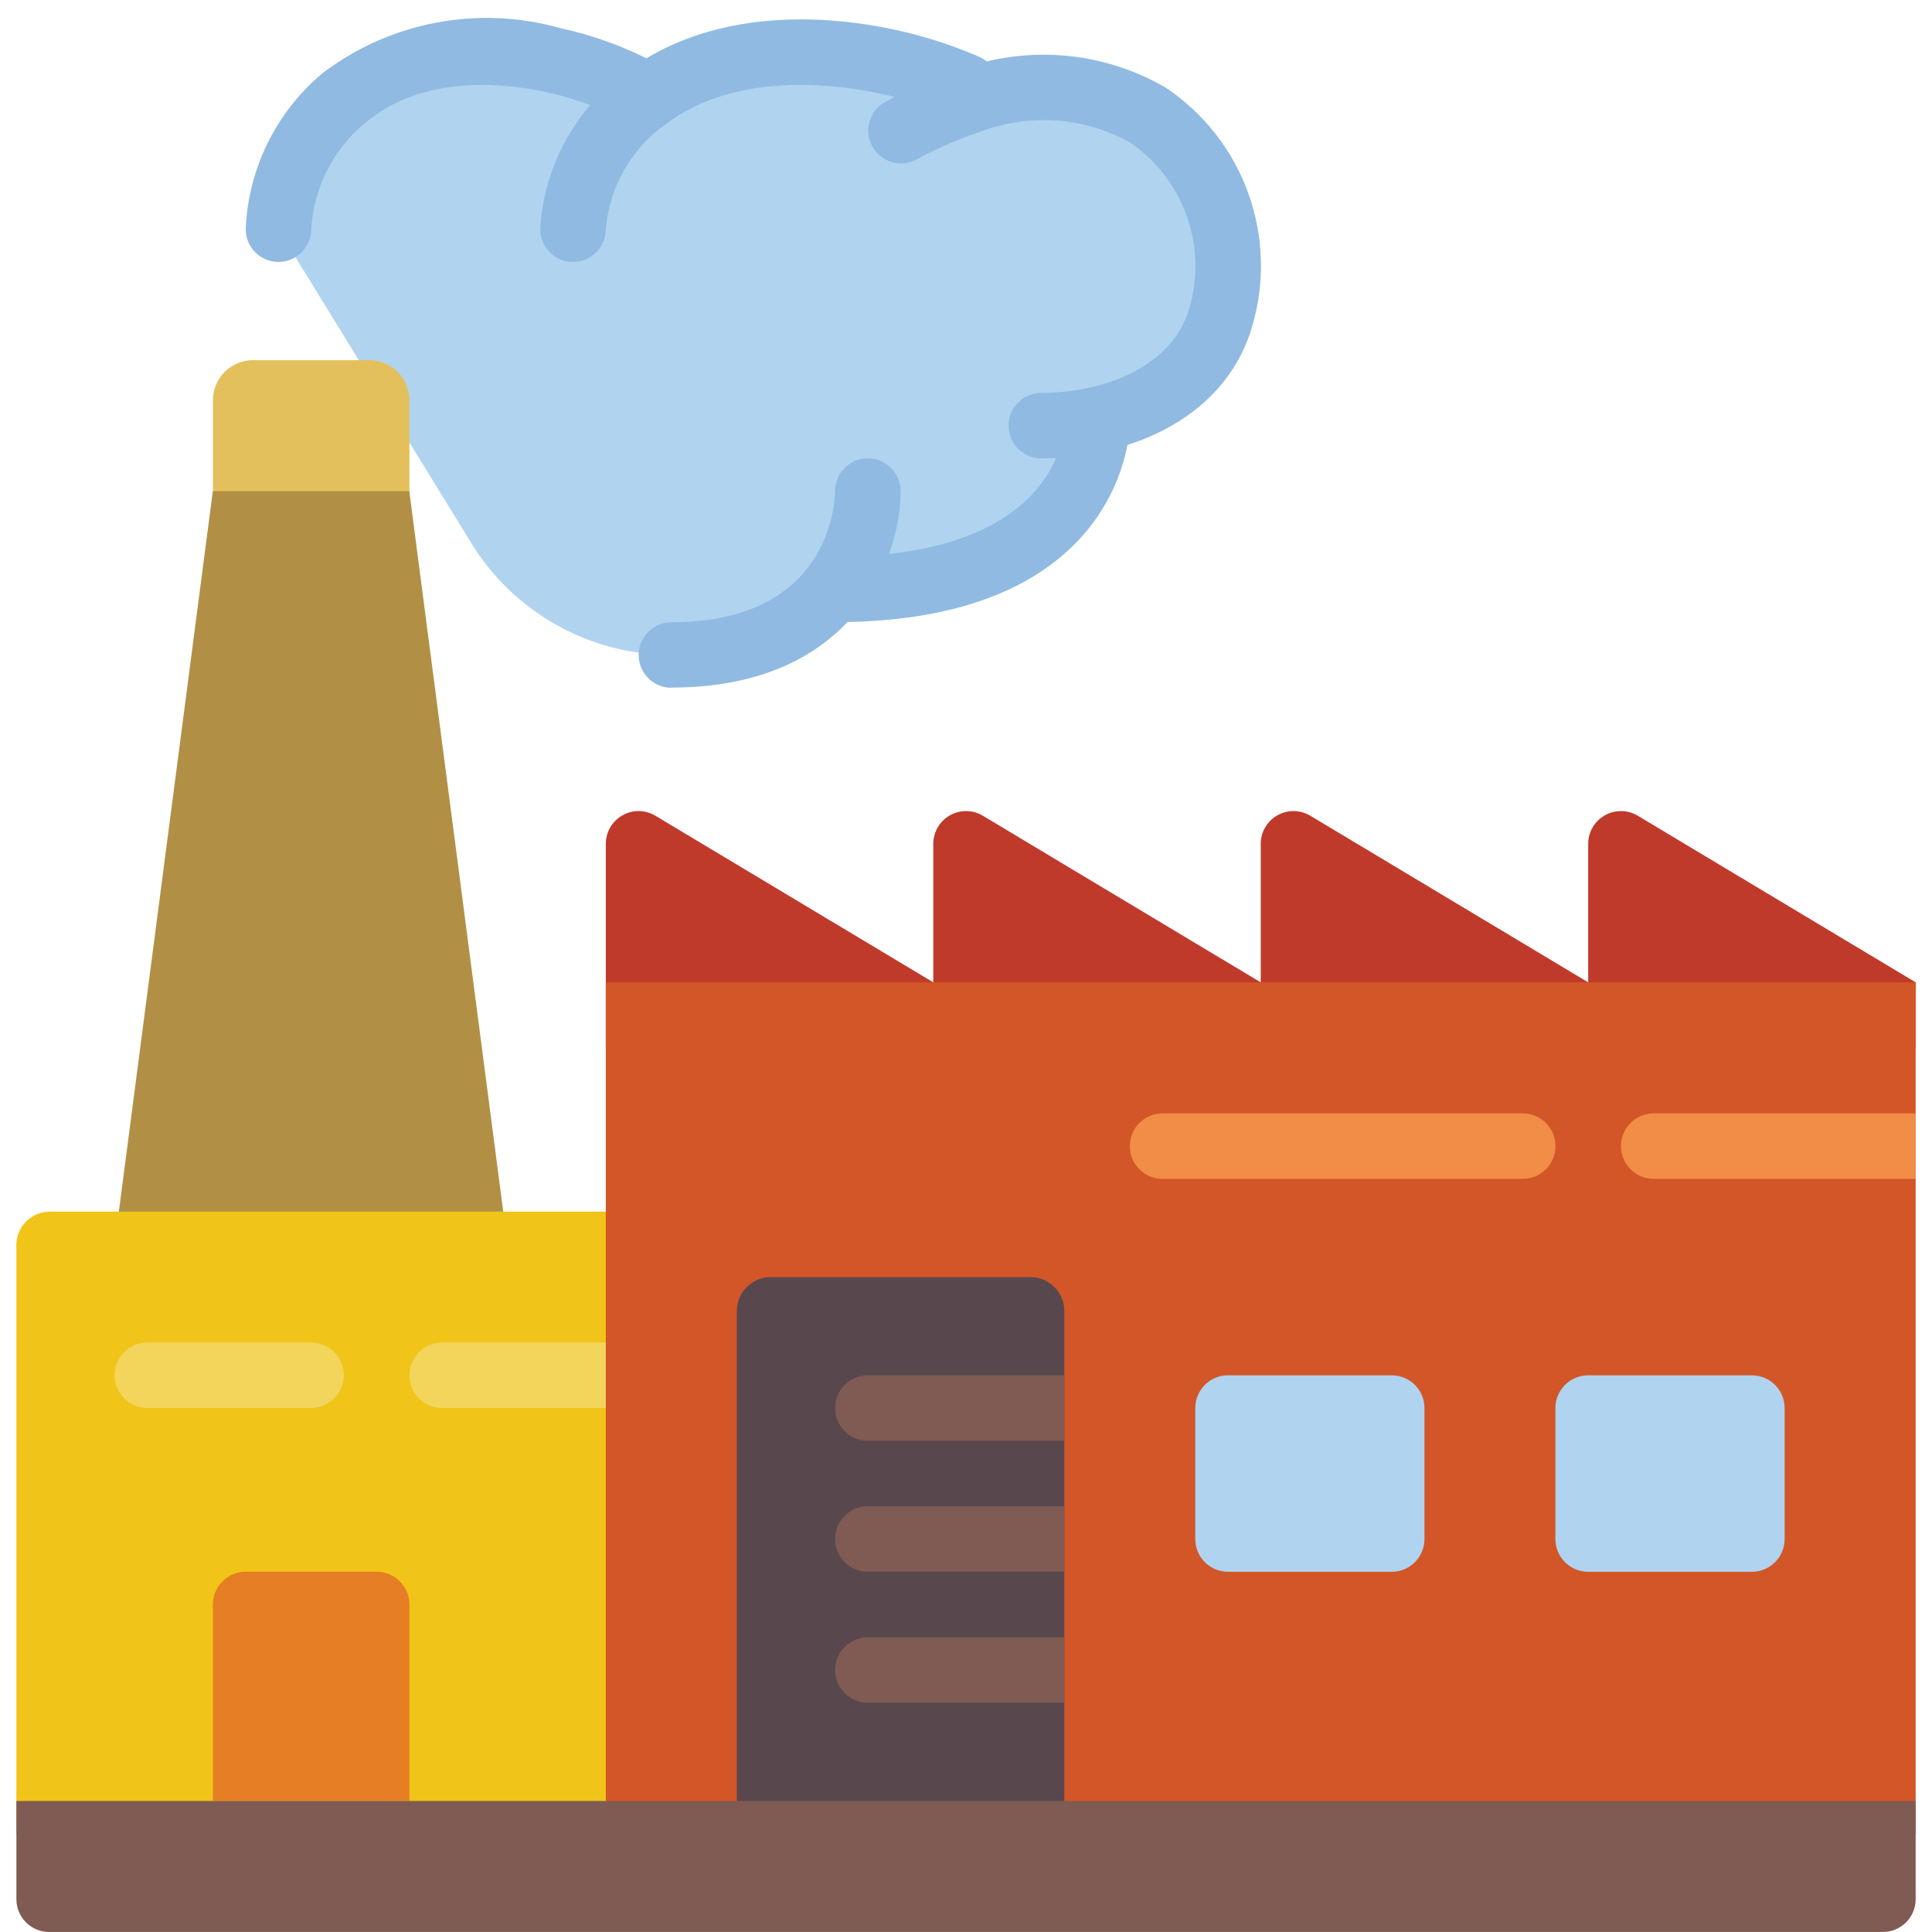
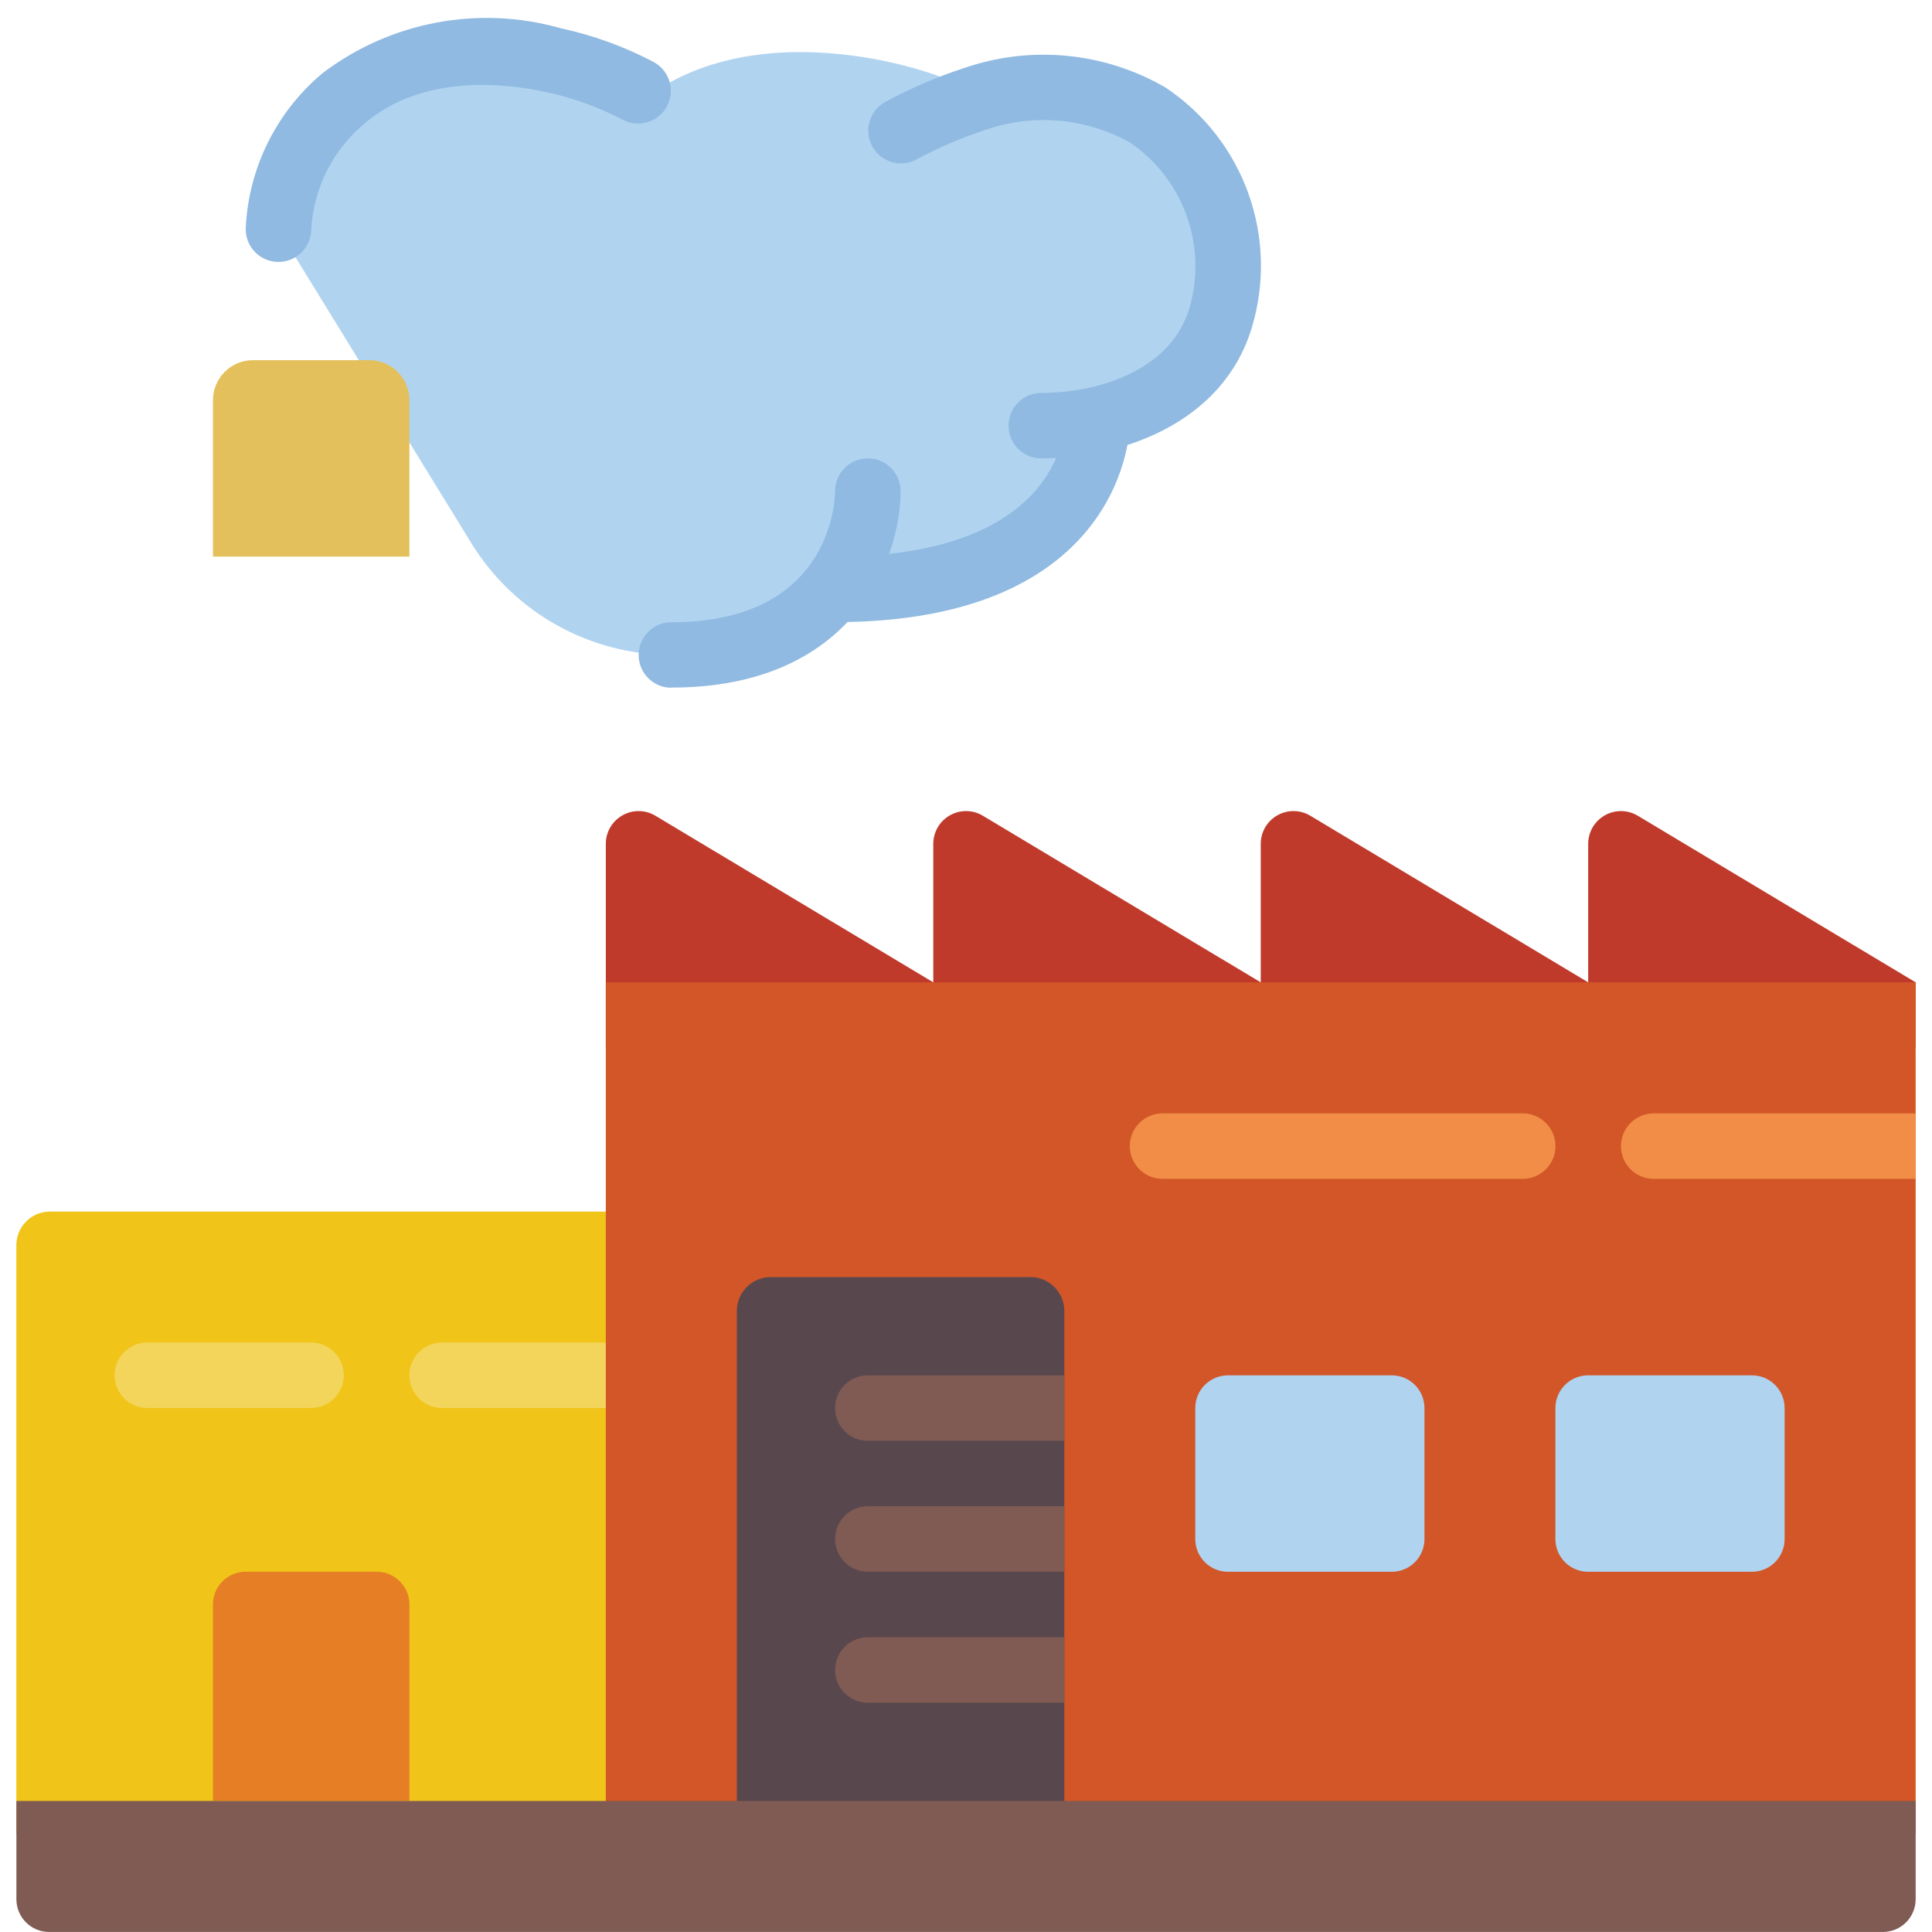
<svg xmlns="http://www.w3.org/2000/svg" width="72" height="72" viewBox="0 0 72 72" fill="none">
  <g clip-path="url(#clip0_2156_360)">
    <path d="M24.42 30.397L34.781 36.609V31.447C34.781 31.008 35.016 30.604 35.397 30.387C35.778 30.169 36.246 30.174 36.623 30.397L46.984 36.609V31.447C46.984 31.008 47.219 30.604 47.6 30.387C47.981 30.169 48.449 30.174 48.827 30.397L59.187 36.609V31.447C59.187 31.008 59.423 30.604 59.804 30.387C60.185 30.169 60.653 30.174 61.03 30.397L71.391 36.609V39.049H22.577V31.447C22.577 31.008 22.812 30.604 23.194 30.387C23.575 30.169 24.043 30.174 24.42 30.397Z" fill="#C03A2B" />
    <path d="M10.37 8.542L17.57 20.248C19.16 22.834 21.979 24.408 25.014 24.406C28.224 24.406 30.03 23.235 31.043 21.917L31.116 21.965C40.879 21.965 40.879 15.864 40.879 15.864L40.842 15.656C42.957 15.34 44.731 13.894 45.467 11.885C46.327 9.034 45.235 5.954 42.77 4.283C40.787 3.159 38.415 2.95 36.266 3.709C36.241 3.721 36.205 3.734 36.18 3.746L35.997 3.233C34.977 2.792 33.914 2.461 32.824 2.245C29.834 1.659 26.503 1.818 24.074 3.648L23.794 3.392C22.796 2.872 21.733 2.486 20.633 2.245C17.949 1.473 15.059 1.992 12.811 3.648C11.347 4.865 10.461 6.64 10.37 8.542Z" fill="#B0D3F0" />
    <path d="M10.377 9.761C11.04 9.762 11.581 9.234 11.598 8.572C11.677 7.02 12.405 5.573 13.605 4.585C15.754 2.768 18.77 3.085 20.374 3.436C21.369 3.651 22.33 4 23.23 4.474C23.823 4.773 24.547 4.542 24.858 3.955C25.169 3.368 24.953 2.64 24.372 2.317C23.276 1.74 22.107 1.314 20.895 1.052C17.842 0.186 14.56 0.803 12.03 2.719C10.301 4.16 9.259 6.262 9.157 8.511C9.149 8.835 9.27 9.148 9.493 9.383C9.717 9.618 10.024 9.754 10.348 9.761H10.377Z" fill="#90BAE1" />
-     <path d="M21.354 9.762C22.014 9.762 22.555 9.237 22.574 8.577C22.695 6.99 23.517 5.54 24.817 4.622C27.293 2.755 30.75 3.082 32.581 3.442C33.587 3.64 34.569 3.945 35.509 4.352C36.127 4.622 36.847 4.34 37.117 3.721C37.386 3.103 37.104 2.384 36.486 2.114C35.385 1.638 34.236 1.281 33.059 1.048C29.192 0.29 25.747 0.867 23.346 2.674C21.457 4.04 20.278 6.18 20.133 8.506C20.124 8.83 20.243 9.144 20.465 9.38C20.688 9.615 20.994 9.753 21.318 9.762H21.354Z" fill="#90BAE1" />
    <path d="M38.806 17.083C41.734 17.083 45.538 15.816 46.64 12.247C47.678 8.867 46.368 5.208 43.422 3.253C41.137 1.935 38.392 1.676 35.901 2.545C34.894 2.876 33.918 3.296 32.986 3.802C32.404 4.125 32.189 4.854 32.501 5.441C32.812 6.029 33.537 6.258 34.13 5.957C34.935 5.52 35.776 5.156 36.646 4.869C38.448 4.217 40.445 4.38 42.118 5.315C44.125 6.686 45.014 9.199 44.314 11.527C43.598 13.827 40.9 14.643 38.806 14.643C38.132 14.643 37.585 15.189 37.585 15.863C37.585 16.537 38.132 17.083 38.806 17.083Z" fill="#90BAE1" />
    <path d="M31.119 23.185C41.98 23.185 42.102 15.936 42.102 15.863C42.105 15.189 41.561 14.64 40.887 14.637C40.213 14.633 39.664 15.177 39.661 15.851C39.661 16.078 39.417 20.744 31.119 20.744C30.445 20.744 29.898 21.291 29.898 21.965C29.898 22.639 30.445 23.185 31.119 23.185Z" fill="#90BAE1" />
    <path d="M25.02 25.624C31.777 25.624 33.562 20.835 33.562 18.302C33.562 17.628 33.016 17.082 32.342 17.082C31.668 17.082 31.122 17.628 31.122 18.302C31.114 18.81 30.878 23.19 25.02 23.19C24.346 23.19 23.8 23.736 23.8 24.41C23.8 25.084 24.346 25.631 25.02 25.631V25.624Z" fill="#90BAE1" />
    <path d="M13.763 13.422H9.429C8.604 13.422 7.936 14.092 7.936 14.917V20.744H15.258V14.917C15.258 14.091 14.588 13.422 13.763 13.422Z" fill="#E4C05C" />
-     <path d="M4.27 46.373L7.931 18.305H15.253L18.914 46.373H4.27Z" fill="#B19046" />
+     <path d="M4.27 46.373H15.253L18.914 46.373H4.27Z" fill="#B19046" />
    <path d="M25.016 45.152H1.862C1.17 45.152 0.609 45.714 0.609 46.406V68.339H25.016V45.152Z" fill="#F0C419" />
    <path d="M16.475 52.472H22.576C23.25 52.472 23.797 51.926 23.797 51.252C23.797 50.578 23.25 50.031 22.576 50.031H16.475C15.801 50.031 15.255 50.578 15.255 51.252C15.255 51.926 15.801 52.472 16.475 52.472Z" fill="#F3D55B" />
    <path d="M5.49 52.472H11.592C12.266 52.472 12.812 51.926 12.812 51.252C12.812 50.578 12.266 50.031 11.592 50.031H5.49C4.816 50.031 4.27 50.578 4.27 51.252C4.27 51.926 4.816 52.472 5.49 52.472Z" fill="#F3D55B" />
    <path d="M22.577 36.609H71.391V68.338H22.577V36.609Z" fill="#D25627" />
    <path d="M60.408 42.712C60.408 43.386 60.954 43.933 61.628 43.933H71.391V41.492H61.628C60.954 41.492 60.408 42.039 60.408 42.712Z" fill="#F18D46" />
    <path d="M43.325 43.933H56.748C57.422 43.933 57.969 43.386 57.969 42.712C57.969 42.039 57.422 41.492 56.748 41.492H43.325C42.651 41.492 42.104 42.039 42.104 42.712C42.104 43.386 42.651 43.933 43.325 43.933Z" fill="#F18D46" />
    <path d="M59.186 51.254H65.287C65.961 51.254 66.508 51.8 66.508 52.474V57.356C66.508 58.03 65.961 58.576 65.287 58.576H59.186C58.512 58.576 57.965 58.03 57.965 57.356V52.474C57.965 51.8 58.512 51.254 59.186 51.254Z" fill="#B0D3F0" />
    <path d="M45.764 51.254H51.866C52.54 51.254 53.086 51.8 53.086 52.474V57.356C53.086 58.03 52.54 58.576 51.866 58.576H45.764C45.09 58.576 44.544 58.03 44.544 57.356V52.474C44.544 51.8 45.09 51.254 45.764 51.254Z" fill="#B0D3F0" />
    <path d="M27.46 48.891V68.34H39.664V48.891C39.682 48.197 39.137 47.618 38.443 47.594H28.681C27.986 47.618 27.442 48.197 27.46 48.891Z" fill="#59474E" />
    <path d="M31.122 52.474C31.122 53.148 31.668 53.695 32.342 53.695H39.664V51.254H32.342C31.668 51.254 31.122 51.8 31.122 52.474Z" fill="#7F5B53" />
    <path d="M31.122 57.353C31.122 58.027 31.668 58.574 32.342 58.574H39.664V56.133H32.342C31.668 56.133 31.122 56.679 31.122 57.353Z" fill="#7F5B53" />
    <path d="M31.122 62.236C31.122 62.91 31.668 63.456 32.342 63.456H39.664V61.016H32.342C31.668 61.016 31.122 61.562 31.122 62.236Z" fill="#7F5B53" />
    <path d="M14.037 58.574H9.156C8.482 58.574 7.936 59.121 7.936 59.795V67.117H15.258V59.795C15.258 59.121 14.711 58.574 14.037 58.574Z" fill="#E57E25" />
    <path d="M0.611 67.117H71.391V70.778C71.391 71.452 70.844 71.999 70.17 71.999H1.831C1.157 71.999 0.611 71.452 0.611 70.778V67.117Z" fill="#7F5B53" />
  </g>
  <defs>
    <clipPath id="clip0_2156_360">
      <rect width="72" height="72" fill="white" transform="matrix(-1 0 0 1 72 0)" />
    </clipPath>
  </defs>
</svg>